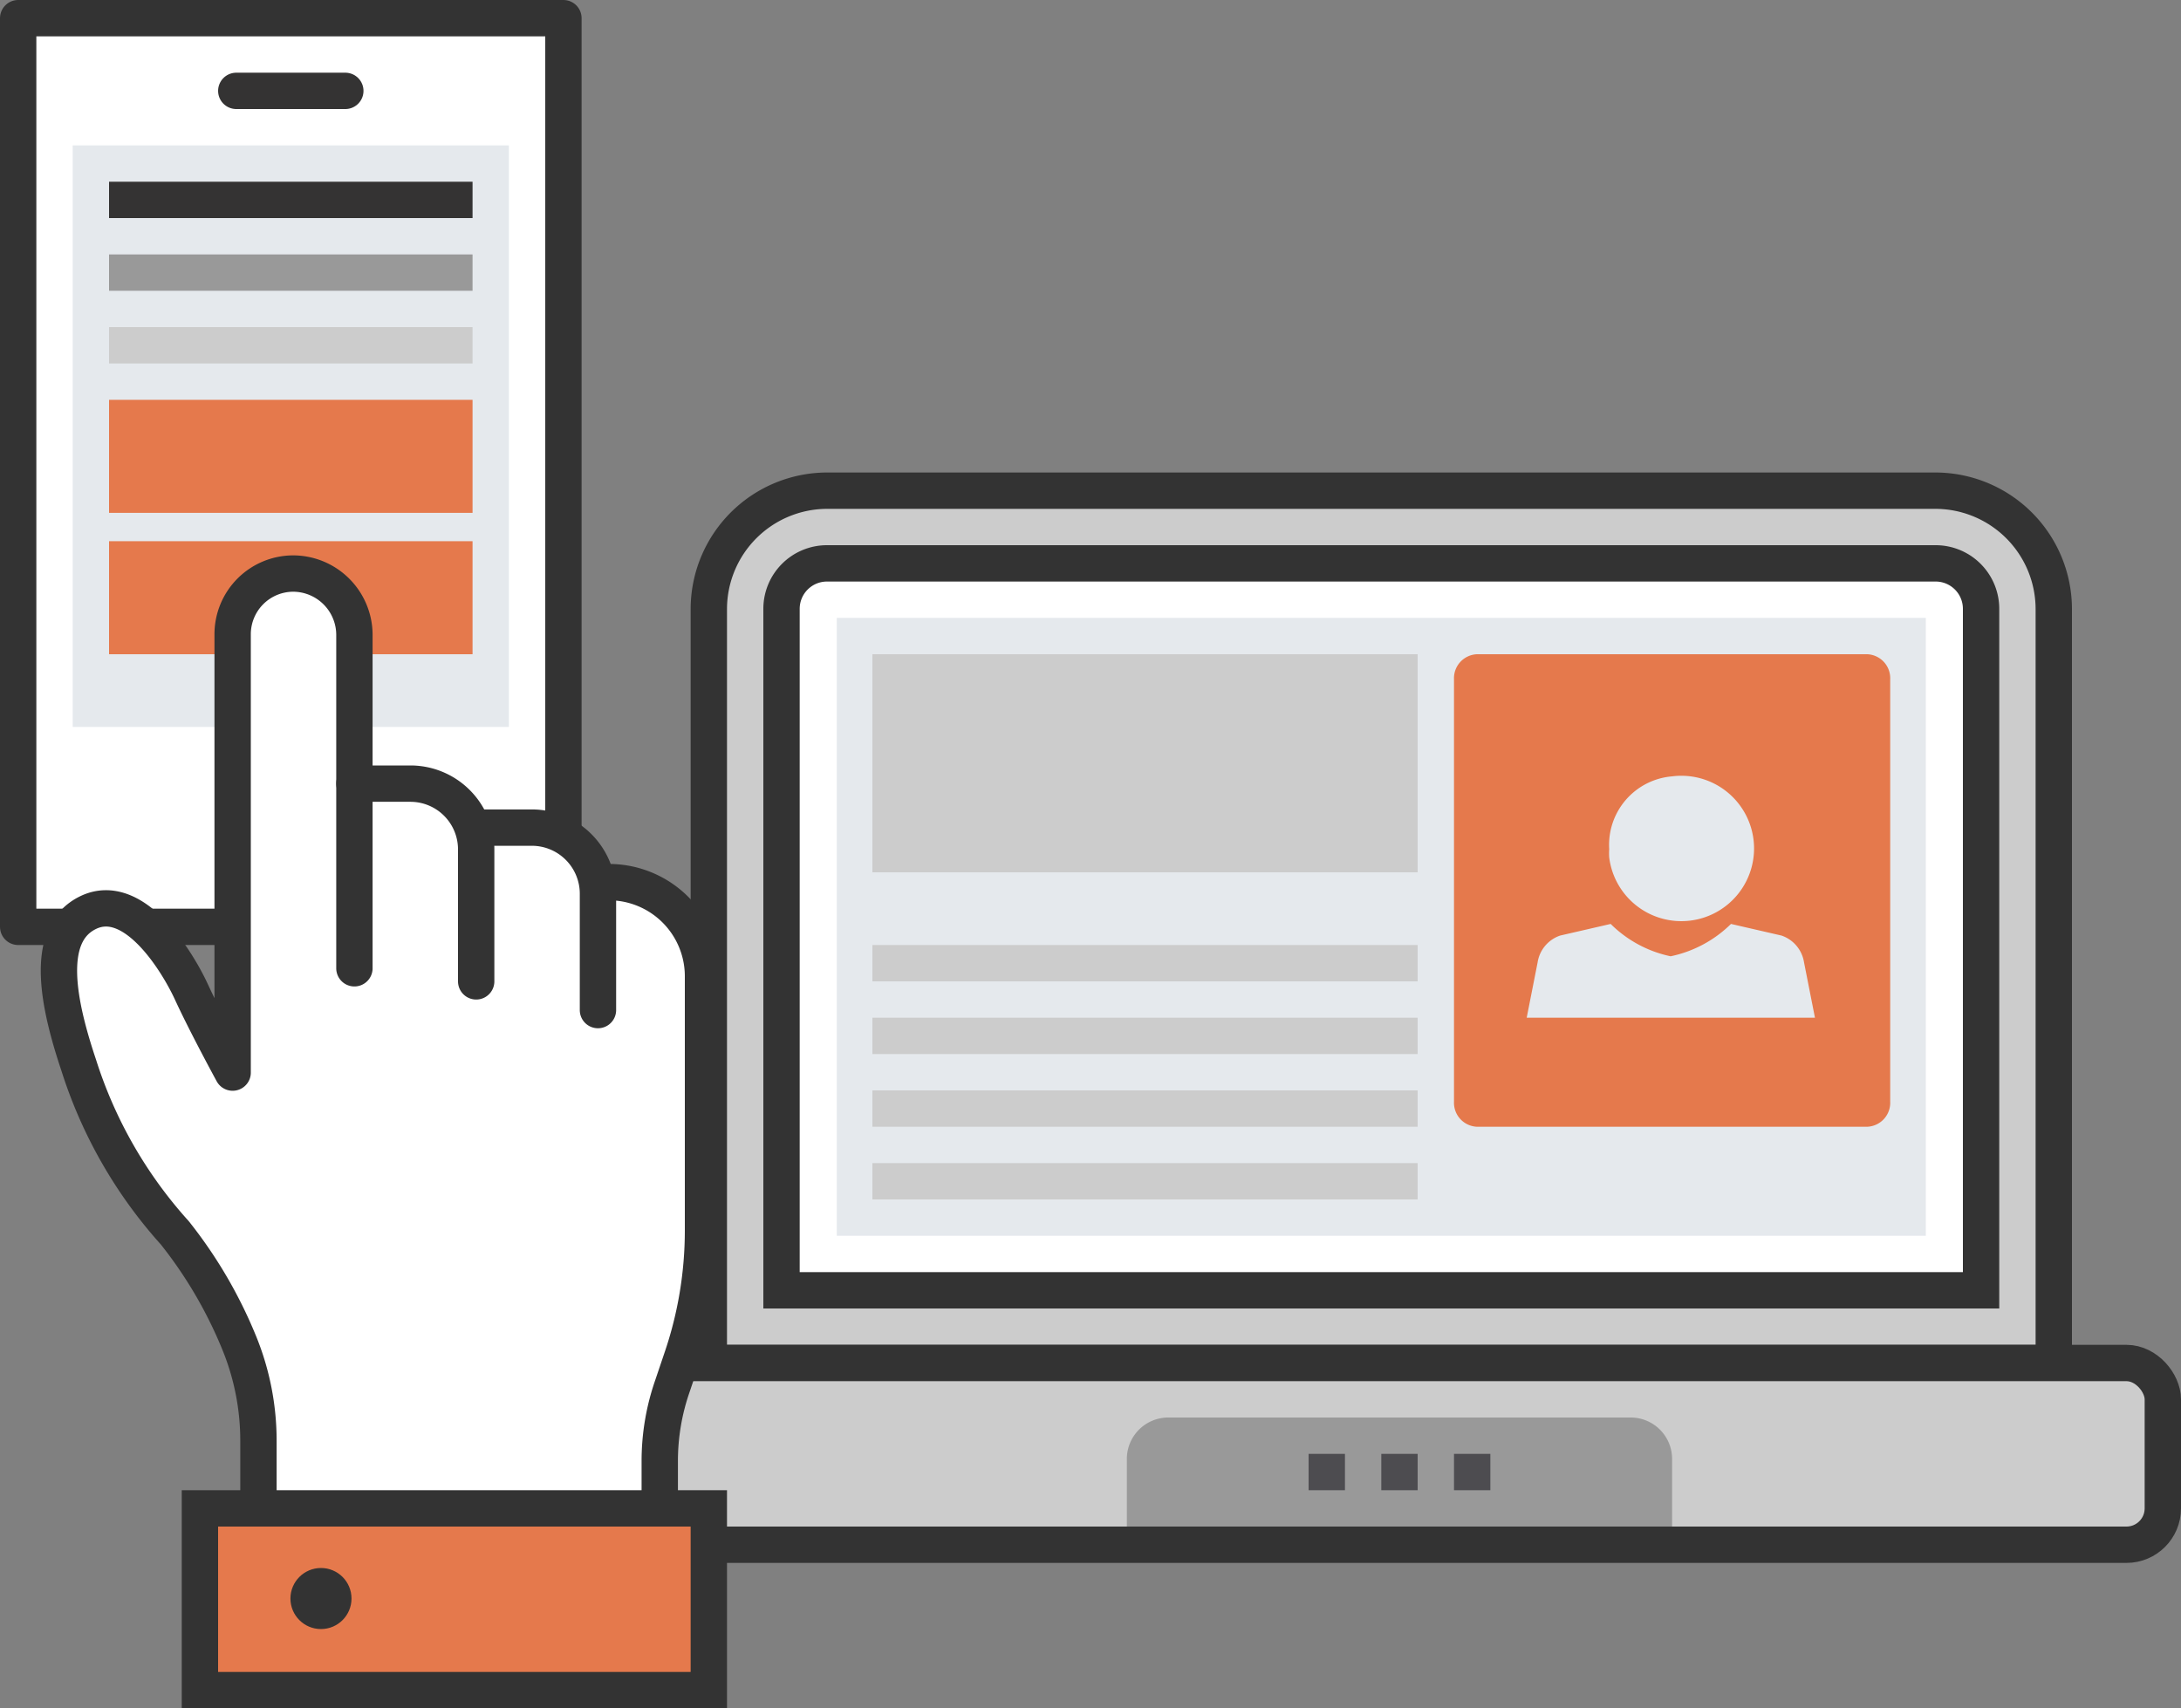
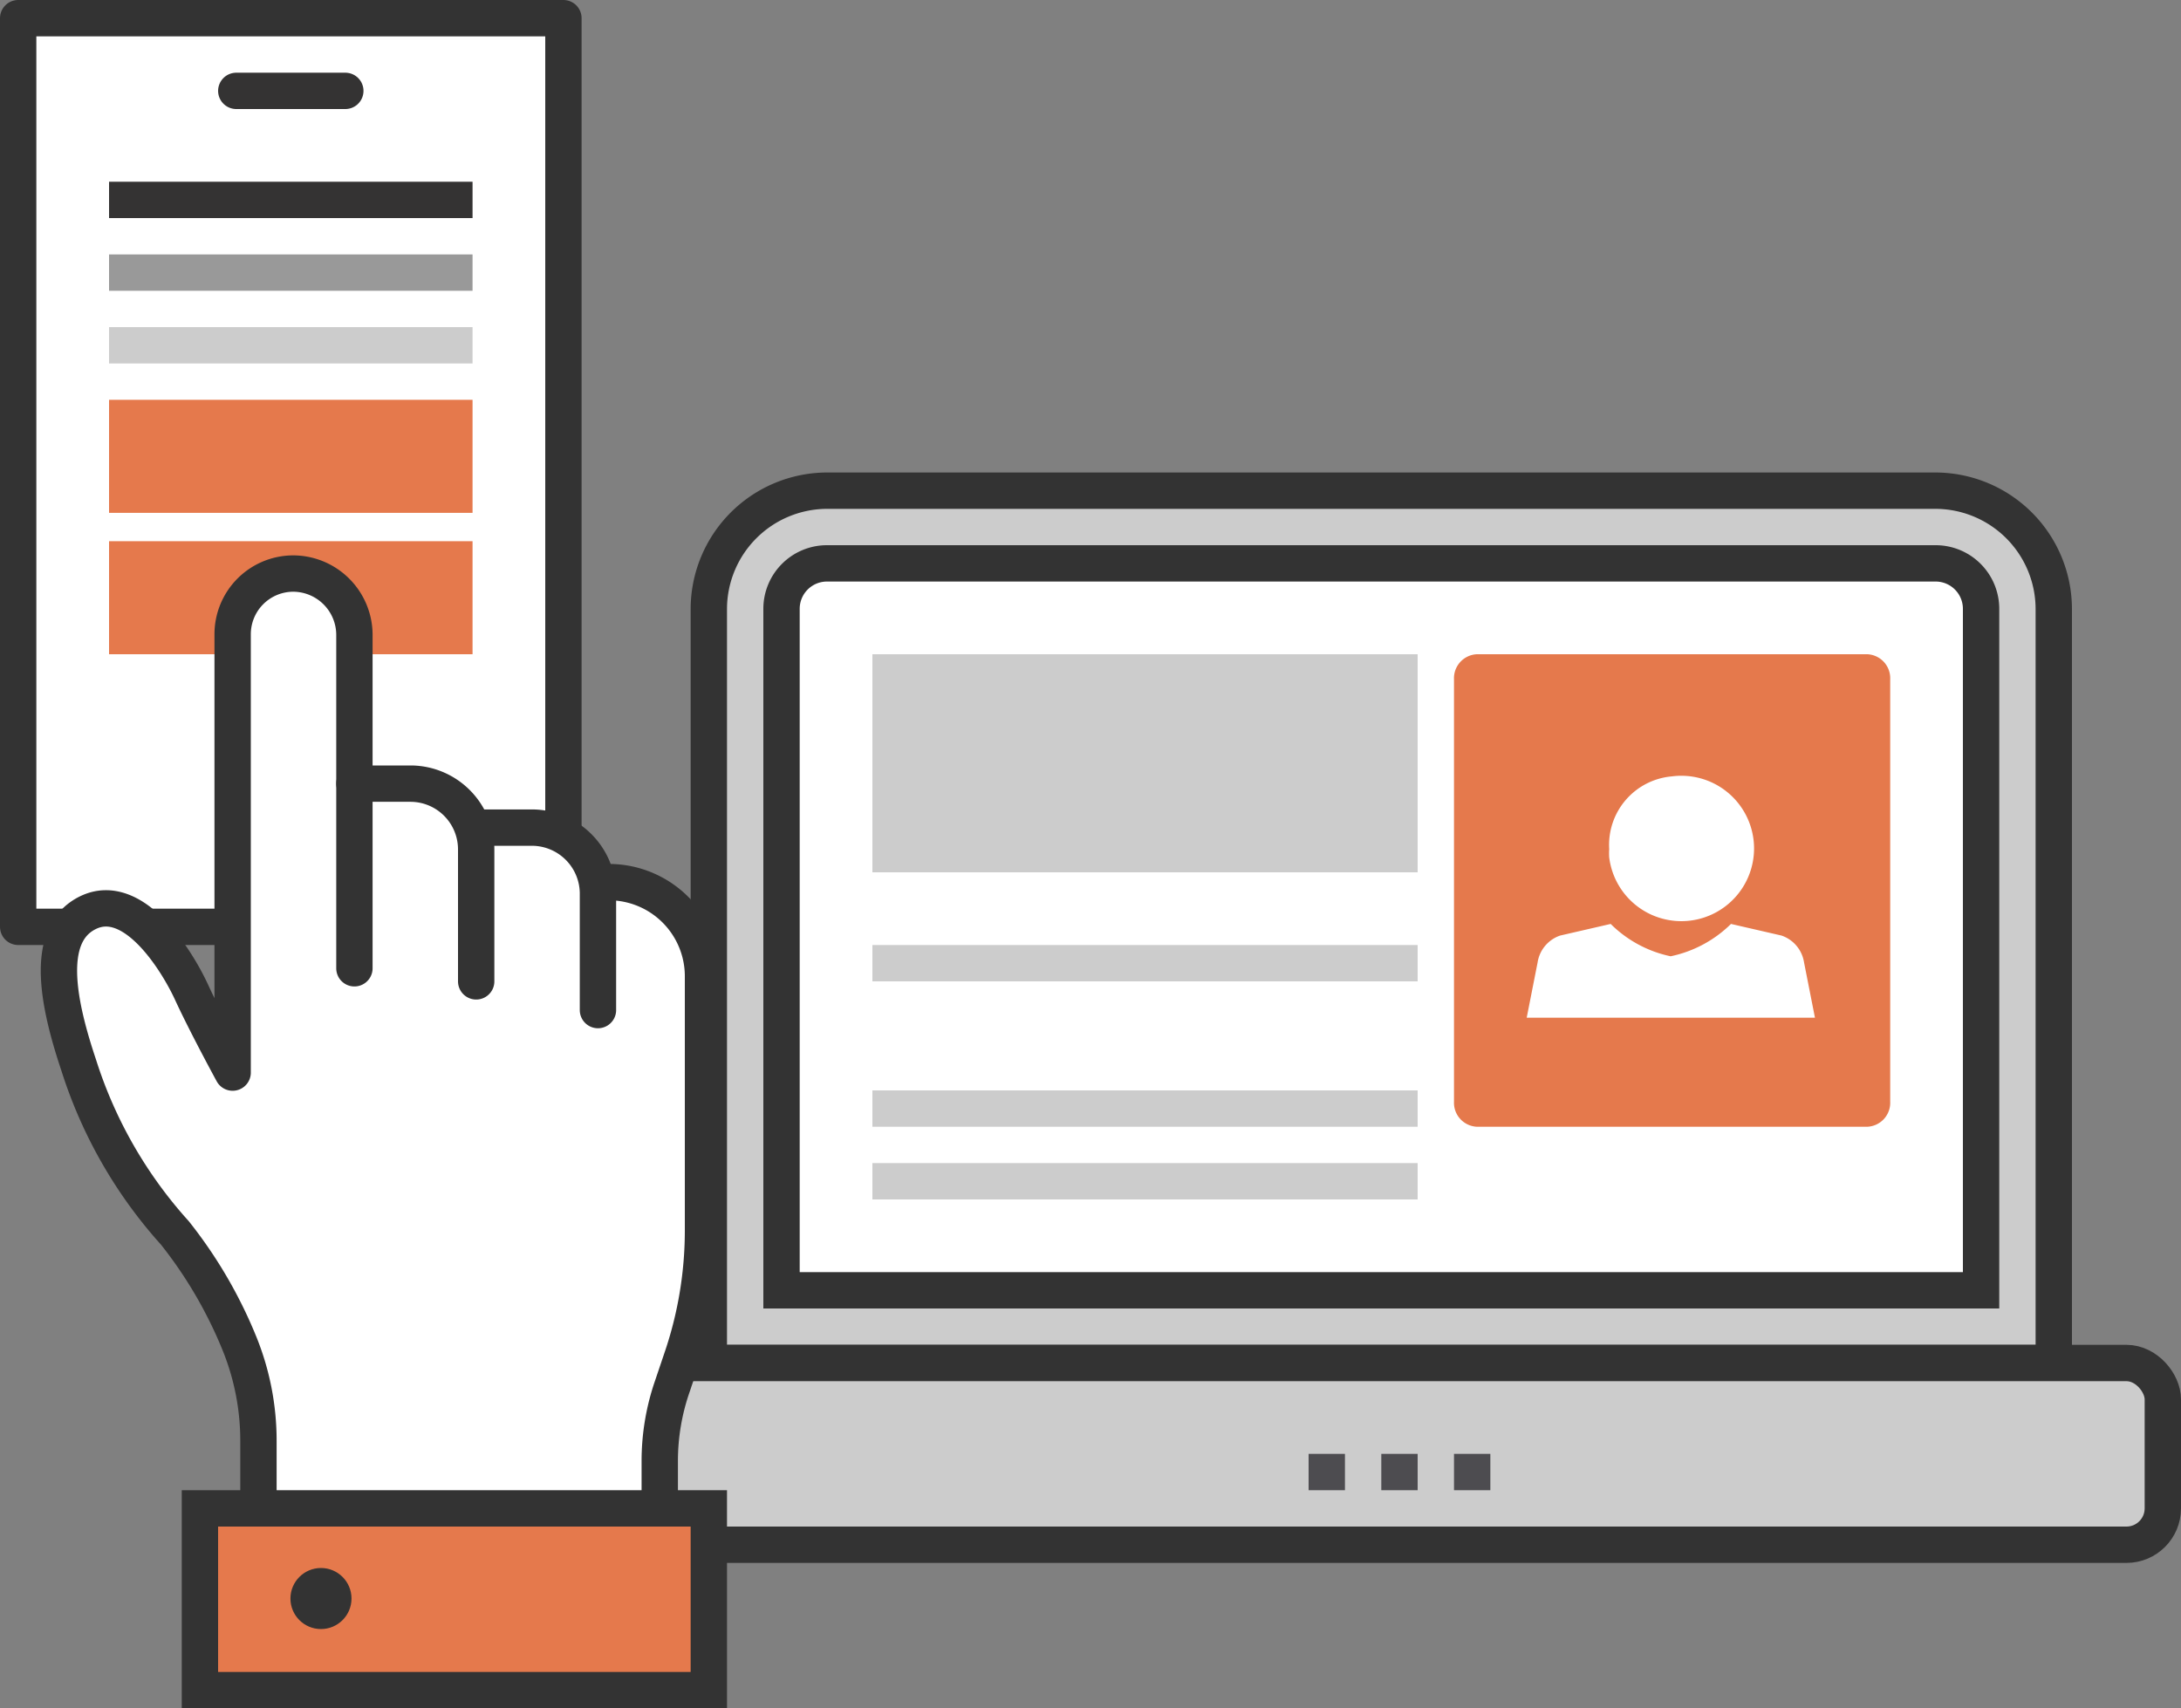
<svg xmlns="http://www.w3.org/2000/svg" id="Layer_1" data-name="Layer 1" viewBox="0 0 60 47">
  <rect x="0" y="0" width="60" height="47" fill="#808080" stroke="none" />
  <defs>
    <style>.cls-1,.cls-5{fill:#ccc;}.cls-1,.cls-13,.cls-15,.cls-2,.cls-9{stroke:#333;}.cls-1,.cls-11,.cls-13,.cls-2,.cls-6{stroke-miterlimit:10;}.cls-12,.cls-2,.cls-9{fill:#fff;}.cls-3{fill:#e5e9ed;}.cls-13,.cls-4{fill:#e5794c;}.cls-11,.cls-15,.cls-6{fill:none;}.cls-6{stroke:#ccc;stroke-linecap:square;}.cls-7{fill:#999;}.cls-8{fill:#4d4c50;}.cls-15,.cls-9{stroke-linejoin:round;}.cls-10{fill:#343333;}.cls-11{stroke:#343333;}.cls-11,.cls-13,.cls-15{stroke-linecap:round;}.cls-14{fill:#333;}</style>
  </defs>
  <title>AdaptiveWebBasedLearningIcon</title>
  <path class="cls-1" d="M58.5,22.75V43.5h-37V22.75a3.26,3.26,0,0,1,3.25-3.25h30.5A3.26,3.26,0,0,1,58.5,22.75Z" transform="translate(-2 -6)" />
  <path class="cls-2" d="M24.75,21.5h30.5a1.25,1.25,0,0,1,1.25,1.25V41.5h-33V22.75A1.25,1.25,0,0,1,24.75,21.5Z" transform="translate(-2 -6)" />
-   <rect class="cls-3" x="23.02" y="17" width="29.96" height="17" />
  <path class="cls-4" d="M53.37,24H42.63a.66.66,0,0,0-.63.69h0V36.31a.66.66,0,0,0,.63.69H53.37a.66.66,0,0,0,.63-.69h0V24.69a.66.66,0,0,0-.63-.69ZM48,27.36a2,2,0,1,1-1.73,2.23,1.64,1.64,0,0,1,0-.23A1.89,1.89,0,0,1,48,27.36ZM48,34H44l.3-1.52a.93.93,0,0,1,.62-.74l1.39-.32a3.3,3.3,0,0,0,1.65.89,3.33,3.33,0,0,0,1.66-.89l1.39.32a.93.93,0,0,1,.62.74l.3,1.52Z" transform="translate(-2 -6)" />
  <rect class="cls-5" x="24" y="18" width="15" height="6" />
  <line class="cls-6" x1="38.5" y1="26.5" x2="24.5" y2="26.5" />
-   <line class="cls-6" x1="38.5" y1="28.5" x2="24.5" y2="28.5" />
  <line class="cls-6" x1="38.5" y1="30.5" x2="24.5" y2="30.5" />
  <line class="cls-6" x1="38.5" y1="32.5" x2="24.5" y2="32.5" />
  <rect class="cls-1" x="16.5" y="37.5" width="43" height="5" rx="1" />
-   <path class="cls-7" d="M34.14,45H46.86A1.14,1.14,0,0,1,48,46.14V48H33V46.14A1.14,1.14,0,0,1,34.14,45Z" transform="translate(-2 -6)" />
  <rect class="cls-8" x="40" y="40" width="1" height="1" />
  <rect class="cls-8" x="38" y="40" width="1" height="1" />
  <rect class="cls-8" x="36" y="40" width="1" height="1" />
  <rect class="cls-9" x="0.5" y="0.5" width="15" height="25" />
-   <rect class="cls-3" x="2" y="4" width="12" height="16" />
  <polygon class="cls-4" points="3 14.89 13 14.89 13 18 3 18 3 14.89 3 14.89" />
  <polygon class="cls-4" points="3 11 13 11 13 14.11 3 14.11 3 11 3 11" />
  <rect class="cls-10" x="3" y="5" width="10" height="1" />
  <rect class="cls-7" x="3" y="7" width="10" height="1" />
  <rect class="cls-5" x="3" y="9" width="10" height="1" />
  <rect class="cls-10" x="6" y="21" width="4" height="1" />
  <line class="cls-11" x1="6.5" y1="2.5" x2="9.5" y2="2.5" />
  <path class="cls-12" d="M9.07,46.76s-.09-3.35-.8-4.6S5.63,38.77,5,37.55a16,16,0,0,1-1.47-4.48C3.42,31.9,4,31,4.76,31A3,3,0,0,1,7.1,32.8,17.74,17.74,0,0,1,8.15,35l.25-1.21V24.11c0-1.25.54-2.34,1.34-2.34s2,.31,2,1.68,0,4.55,0,4.55l.84-.42,1.89.38.29.62,1,.17,1.72.13.84.88.47.5,1.2.33,1.13.92.29,2.26v6.91l-1,3.85-.26,1.63-.28,1.26-10.09-.2Z" transform="translate(-2 -6)" />
  <rect class="cls-13" x="5.5" y="41.5" width="14" height="5" />
  <circle class="cls-14" cx="8.83" cy="43.98" r="0.84" />
  <path class="cls-15" d="M9.11,47.3V45.65a7.11,7.11,0,0,0-.54-2.73,12.37,12.37,0,0,0-1.76-3,12.53,12.53,0,0,1-2.64-4.6c-.54-1.61-1-3.6.25-4.21s2.44,1.3,2.85,2.19S8.4,35.51,8.4,35.51V23.45a1.67,1.67,0,0,1,1.67-1.67h0a1.69,1.69,0,0,1,1.68,1.67v9.19" transform="translate(-2 -6)" />
  <path class="cls-15" d="M11.75,27.56H13.3a1.81,1.81,0,0,1,1.8,1.8V33" transform="translate(-2 -6)" />
  <path class="cls-15" d="M15.1,28.77h1.55a1.82,1.82,0,0,1,1.8,1.8v3.22" transform="translate(-2 -6)" />
  <path class="cls-15" d="M18.75,30.27h0a2.59,2.59,0,0,1,2.59,2.59h0v7a10.9,10.9,0,0,1-.59,3.53l-.25.74a6.28,6.28,0,0,0-.35,2.06v1.12" transform="translate(-2 -6)" />
</svg>